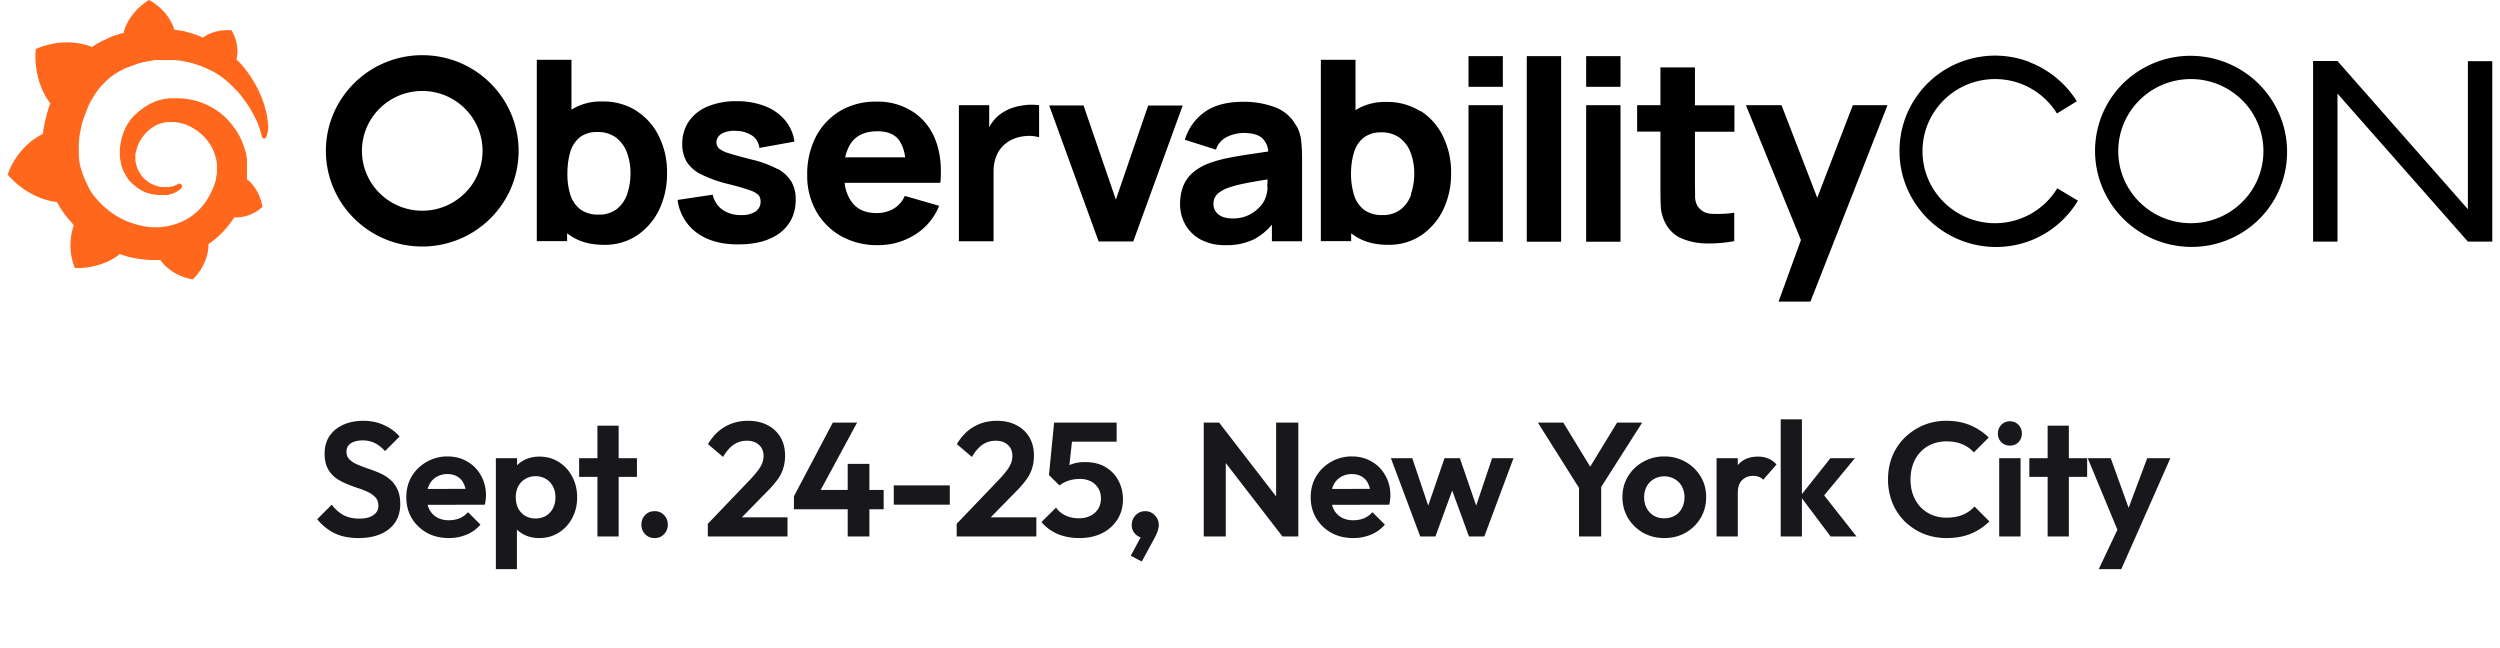
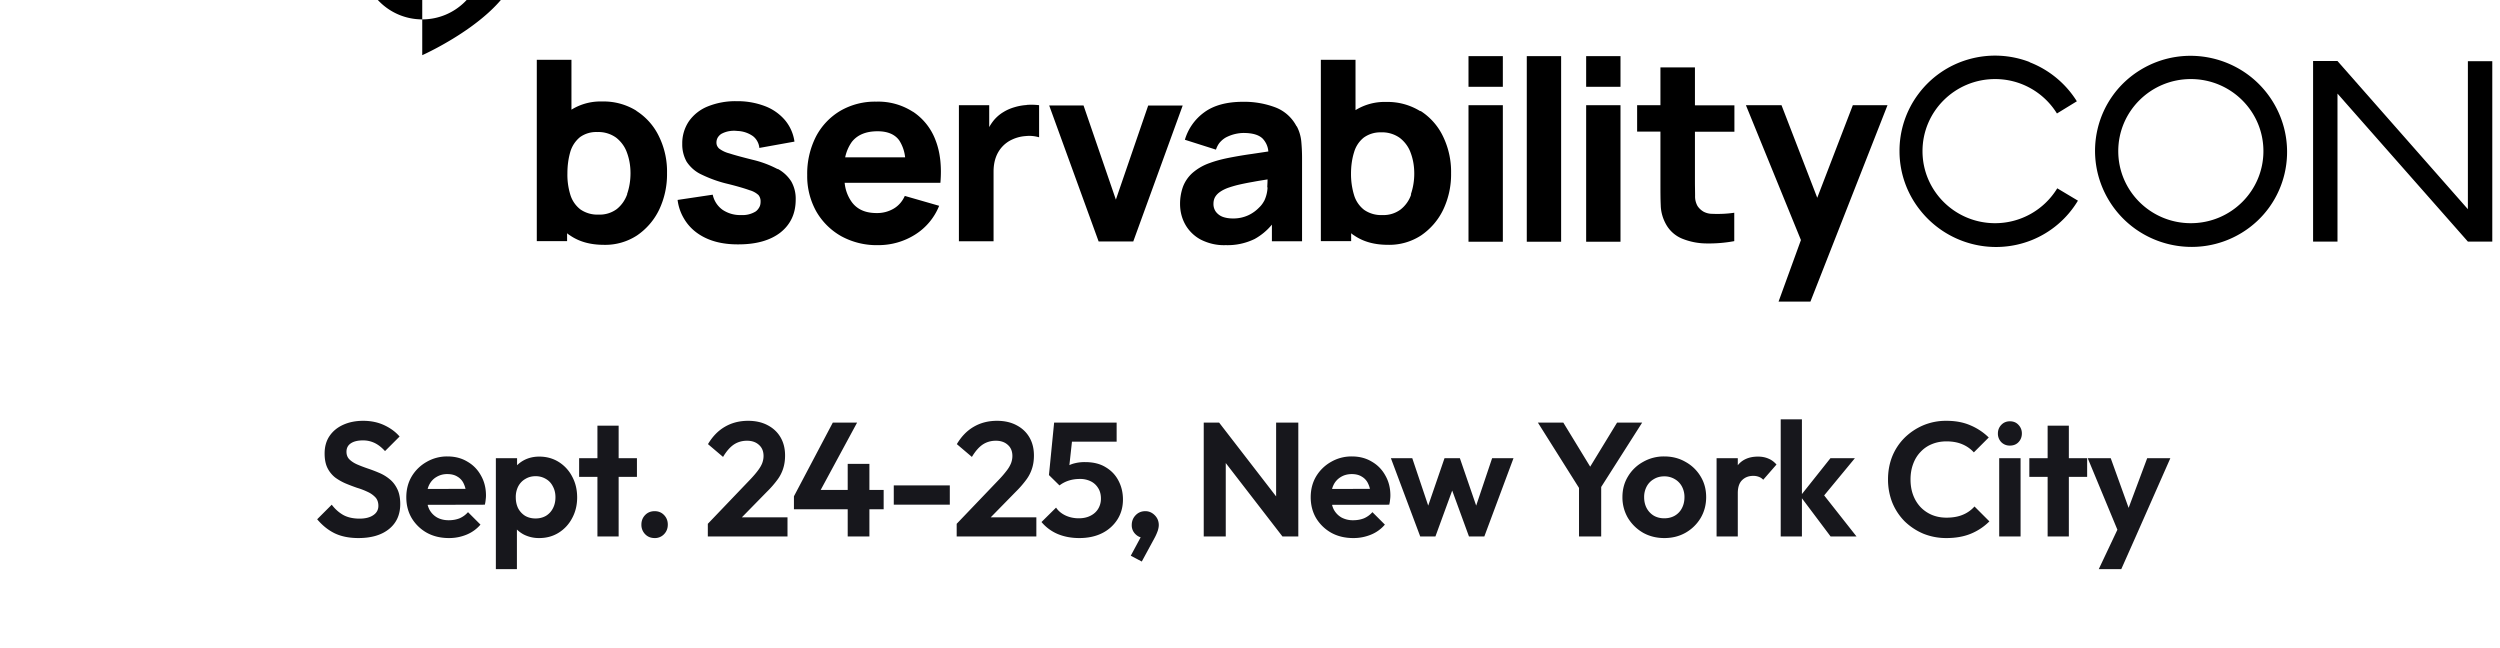
<svg xmlns="http://www.w3.org/2000/svg" width="247" height="64" fill="none">
  <path fill="#000" d="M62.878 10.942a6.12 6.12 0 0 0-3.379-.915 5.45 5.45 0 0 0-3.04.808V5.911h-3.424v17.913h2.994v-.778c.092.076.184.153.292.214.906.625 2.012.93 3.363.93a5.74 5.74 0 0 0 3.255-.93 6.46 6.46 0 0 0 2.18-2.531 8.15 8.15 0 0 0 .783-3.613 7.85 7.85 0 0 0-.798-3.643 6.1 6.1 0 0 0-2.227-2.516zm-.906 8.232c-.2.58-.553 1.098-1.03 1.479a2.82 2.82 0 0 1-1.796.549 2.93 2.93 0 0 1-1.812-.519 2.9 2.9 0 0 1-.982-1.433 6.7 6.7 0 0 1-.292-2.134c0-.732.092-1.448.292-2.134a2.97 2.97 0 0 1 .952-1.433 2.73 2.73 0 0 1 1.704-.503c.66-.03 1.32.167 1.858.548.491.382.875.9 1.075 1.48.245.655.353 1.34.353 2.042s-.107 1.402-.338 2.058zM76.85 16.72a10.3 10.3 0 0 0-2.472-.93c-1.044-.26-1.827-.473-2.334-.64a2.8 2.8 0 0 1-1.013-.488 1 1 0 0 1-.184-.26.8.8 0 0 1-.062-.32c0-.183.046-.366.154-.533.107-.153.246-.29.414-.366.461-.229.983-.305 1.505-.244a2.83 2.83 0 0 1 1.52.503c.184.137.338.32.445.518.108.198.185.427.2.656l3.47-.625a4.2 4.2 0 0 0-.936-2.12 4.87 4.87 0 0 0-1.981-1.386 7.6 7.6 0 0 0-2.81-.488 7.3 7.3 0 0 0-2.84.518 4.18 4.18 0 0 0-1.859 1.463 3.88 3.88 0 0 0-.66 2.242c-.015.61.138 1.22.43 1.753.353.533.845.975 1.428 1.25.845.411 1.72.731 2.641.945.983.244 1.69.457 2.15.625.338.091.645.259.89.488a.97.97 0 0 1 .2.64c0 .198-.03.381-.123.549-.092.168-.215.32-.368.427-.43.259-.922.38-1.428.35a3.1 3.1 0 0 1-1.858-.533 2.46 2.46 0 0 1-.952-1.479l-3.47.518c.076.64.291 1.266.614 1.814A4.6 4.6 0 0 0 68.85 23c1.044.763 2.41 1.159 4.115 1.144 1.765 0 3.147-.397 4.145-1.174.998-.793 1.505-1.875 1.505-3.247a3.45 3.45 0 0 0-.43-1.784 3.6 3.6 0 0 0-1.366-1.265zm13.328-5.687a6.3 6.3 0 0 0-3.608-.99 6.8 6.8 0 0 0-3.532.899 6.4 6.4 0 0 0-2.41 2.53 8.1 8.1 0 0 0-.876 3.827 7.14 7.14 0 0 0 .891 3.582 6.56 6.56 0 0 0 2.472 2.455c1.121.61 2.38.915 3.67.884 1.274 0 2.518-.35 3.593-1.021a5.97 5.97 0 0 0 2.41-2.866l-3.393-.976c-.23.518-.599.96-1.09 1.25a3.2 3.2 0 0 1-1.704.442c-1.06 0-1.858-.335-2.396-1.021a3.83 3.83 0 0 1-.752-1.967h9.459c.138-1.616-.016-3.034-.492-4.238a5.8 5.8 0 0 0-2.226-2.79zM83.5 15.561a4.05 4.05 0 0 1 .66-1.54c.553-.701 1.397-1.052 2.55-1.052.982 0 1.703.305 2.133.9.323.503.523 1.082.584 1.677h-5.942zm17.919-5.183a5.2 5.2 0 0 0-1.182.213c-.369.107-.737.26-1.06.458a3.7 3.7 0 0 0-1.075.945 4.5 4.5 0 0 0-.368.564v-2.165h-2.994v13.446h3.424v-6.875c0-.473.061-.946.215-1.388.138-.396.353-.762.63-1.067.276-.305.629-.564 1.013-.732.43-.198.875-.304 1.336-.335.445-.046.875 0 1.305.122v-3.171a6.5 6.5 0 0 0-1.213-.03zm12.023.046-3.194 9.299-3.194-9.3h-3.393l4.883 13.431h3.424l4.883-13.43h-3.409m14.664 2.073a3.93 3.93 0 0 0-2.104-1.89 8.7 8.7 0 0 0-3.178-.55c-1.628 0-2.902.351-3.839 1.037a5.14 5.14 0 0 0-1.919 2.714l3.071.976c.092-.275.23-.55.429-.763.2-.213.43-.396.707-.518a3.9 3.9 0 0 1 1.566-.366c.906 0 1.535.183 1.919.564.323.35.522.793.553 1.265l-1.628.244c-.875.122-1.658.26-2.349.397-.599.122-1.197.274-1.781.488a5.2 5.2 0 0 0-1.735.99 3.5 3.5 0 0 0-.937 1.357 5 5 0 0 0-.291 1.708c0 .716.168 1.417.522 2.043.353.624.89 1.143 1.52 1.478.752.381 1.597.58 2.441.549a6.1 6.1 0 0 0 2.887-.61 5.9 5.9 0 0 0 1.704-1.418v1.647h2.979v-8.217c0-.61-.031-1.174-.077-1.662a4 4 0 0 0-.46-1.509zm-2.872 6.022a3.4 3.4 0 0 1-.307 1.28c-.138.26-.307.503-.522.701a3.6 3.6 0 0 1-1.029.747 3.5 3.5 0 0 1-1.581.336c-.338 0-.691-.046-1.014-.168a1.53 1.53 0 0 1-.66-.503 1.3 1.3 0 0 1-.23-.793c0-.213.046-.427.138-.61.108-.198.261-.366.445-.503.246-.183.522-.32.799-.427a11 11 0 0 1 1.013-.304c.384-.092.891-.199 1.505-.305.399-.077.875-.153 1.443-.244 0 .213-.015.488-.03.777zm15.094-7.531a6.1 6.1 0 0 0-3.363-.915 5.45 5.45 0 0 0-3.04.808V5.91H130.5v17.913h2.994v-.778c.092.076.184.153.292.214.906.625 2.011.93 3.363.93a5.74 5.74 0 0 0 3.255-.93 6.46 6.46 0 0 0 2.18-2.531 8.1 8.1 0 0 0 .783-3.613 8 8 0 0 0-.798-3.643 6.1 6.1 0 0 0-2.227-2.516zm-.906 8.232a3.16 3.16 0 0 1-1.044 1.479 2.82 2.82 0 0 1-1.797.548 2.93 2.93 0 0 1-1.811-.518 2.9 2.9 0 0 1-.983-1.433 7.2 7.2 0 0 1-.307-2.134c0-.732.092-1.448.307-2.135a2.86 2.86 0 0 1 .952-1.433 2.8 2.8 0 0 1 1.704-.518 3 3 0 0 1 1.858.549c.492.381.875.9 1.075 1.479.246.655.353 1.341.353 2.043a6.3 6.3 0 0 1-.338 2.058zm5.666-10.641h3.393V5.545h-3.393V8.58m0 15.306h3.393V10.393h-3.393v13.492m5.758 0h3.393V5.545h-3.393v18.339m5.866-15.306h3.393V5.545h-3.393V8.58m0 15.306h3.393V10.393h-3.393v13.492m10.733-17.227h-3.394v3.735h-2.303V13h2.303v5.122c0 .808 0 1.525.031 2.165.015.655.2 1.296.522 1.875.353.64.921 1.143 1.597 1.418a6.5 6.5 0 0 0 2.395.472c.921.016 1.843-.06 2.749-.228v-2.805c-.722.106-1.459.137-2.196.106-.292 0-.568-.076-.814-.198a1.8 1.8 0 0 1-.614-.564 1.9 1.9 0 0 1-.246-1.006c0-.427-.015-.884-.015-1.418v-4.924h3.9v-2.607h-3.9v-3.75zm15.615 3.735-3.516 9.147-3.531-9.147h-3.517l5.436 13.324-2.211 6.083h3.148l7.616-19.407h-3.425M243.827 20.666V6.046h2.411v17.822h-2.411l-12.883-14.62v14.62h-2.411V6.03h2.411l12.867 14.62z" />
-   <path fill="#000" fill-rule="evenodd" d="M200.524 6.15a9.55 9.55 0 0 1 4.668 3.857l-1.966 1.205a7.17 7.17 0 0 0-6.111-3.4c-3.961 0-7.171 3.186-7.171 7.12 0 3.932 3.21 7.119 7.171 7.119a7.19 7.19 0 0 0 6.142-3.446l2.042 1.22a9.42 9.42 0 0 1-4.576 3.903 9.5 9.5 0 0 1-6.034.335 9.56 9.56 0 0 1-5.036-3.37 9.35 9.35 0 0 1-1.981-5.7 9.35 9.35 0 0 1 1.873-5.717 9.4 9.4 0 0 1 4.96-3.415 9.5 9.5 0 0 1 6.034.274zM221.491 22.996c4.453-2.729 5.804-8.537 3.04-12.988-2.764-4.437-8.614-5.824-13.067-3.095s-5.804 8.537-3.04 12.988c2.764 4.437 8.614 5.824 13.067 3.095m-5.037-.945c3.962 0 7.171-3.186 7.171-7.12 0-3.932-3.209-7.119-7.171-7.119-3.961 0-7.17 3.187-7.17 7.12s3.209 7.119 7.17 7.119M41.718 5.452c-5.251 0-9.52 4.238-9.52 9.451 0 5.214 4.269 9.452 9.52 9.452s9.52-4.238 9.52-9.452-4.253-9.451-9.52-9.451m0 15.366c-3.286 0-5.958-2.652-5.958-5.915s2.672-5.915 5.958-5.915 5.958 2.653 5.958 5.915-2.672 5.915-5.958 5.915" clip-rule="evenodd" />
-   <path fill="#ff671d" d="M26.477 12.208c-.05-.441-.1-.98-.297-1.569q-.222-.883-.742-1.912a12 12 0 0 0-1.335-2.06 5.4 5.4 0 0 0-.742-.784c.396-1.569-.494-2.892-.494-2.892-1.484-.098-2.473.441-2.819.735-.05 0-.099-.049-.197-.098a14 14 0 0 0-.792-.294c-.297-.098-.544-.147-.84-.245-.297-.05-.594-.098-.841-.147h-.148C16.587.882 14.708 0 14.708 0c-2.077 1.324-2.473 3.138-2.473 3.138v.098c-.099.049-.247.049-.346.098-.148.049-.297.098-.495.147a3.4 3.4 0 0 0-.494.196c-.297.147-.643.294-.94.441a9 9 0 0 0-.89.54c-.05 0-.05-.05-.05-.05-2.917-1.078-5.488.246-5.488.246-.248 3.04 1.137 5 1.434 5.344-.05.196-.149.392-.198.588-.198.687-.396 1.422-.495 2.158 0 .098-.049.196-.049.294-2.67 1.323-3.462 4.02-3.462 4.02 2.226 2.55 4.847 2.697 4.847 2.697.346.588.692 1.127 1.137 1.667.198.196.396.44.544.637-.791 2.304.099 4.216.099 4.216 2.472.098 4.104-1.078 4.45-1.373.248.099.495.148.742.246.742.196 1.533.294 2.324.343h.94c1.187 1.667 3.214 1.912 3.214 1.912 1.484-1.52 1.533-3.04 1.533-3.383v-.098c.297-.196.594-.441.89-.686a10.4 10.4 0 0 0 1.533-1.765c.05-.05.1-.098.1-.197 1.68.099 2.818-1.03 2.818-1.03-.297-1.715-1.286-2.549-1.484-2.696h-.05V15.69c-.049-.196-.049-.392-.098-.54-.198-.735-.445-1.421-.84-2.058a7.6 7.6 0 0 0-1.385-1.667c-.544-.49-1.138-.834-1.78-1.128s-1.286-.441-1.979-.54c-.346-.048-.642-.048-.989-.048h-.494c-.148 0-.346.049-.495.049a4.9 4.9 0 0 0-1.83.686c-.543.343-1.038.736-1.433 1.177-.396.441-.693.98-.89 1.52a6.3 6.3 0 0 0-.347 1.617v.785c.05.245.1.54.149.784.148.49.395.932.643 1.324.296.392.643.687.989.932s.741.441 1.137.54c.396.097.742.146 1.137.146h.643c.05 0 .1 0 .149-.049.099 0 .148-.049.247-.049.148-.049.297-.098.445-.196.148-.049.247-.147.395-.245.05 0 .05-.05.1-.098a.258.258 0 0 0 .049-.392c-.099-.099-.247-.148-.346-.05-.05 0-.05.05-.1.05-.098.049-.197.098-.345.147-.1.049-.248.049-.346.098h-.792c-.296-.05-.544-.098-.84-.245-.297-.099-.544-.295-.792-.49-.247-.197-.445-.491-.593-.736a2.6 2.6 0 0 1-.346-.932c-.05-.147-.05-.343-.05-.49v-.245c0-.098 0-.196.05-.294a3.86 3.86 0 0 1 1.088-2.01c.148-.147.297-.246.445-.393.148-.098.346-.196.494-.294.198-.098.396-.147.544-.196.198-.049.396-.098.594-.098h.593c.198 0 .445.049.643.098.445.098.84.245 1.236.49.791.442 1.434 1.128 1.88 1.912.197.393.346.834.444 1.275 0 .098.05.245.05.343v.785c0 .147 0 .245-.05.392 0 .098-.049.245-.049.343s-.05.245-.099.343a2.8 2.8 0 0 1-.247.687 9 9 0 0 1-.742 1.324c-.593.784-1.385 1.47-2.324 1.863a7 7 0 0 1-1.434.44c-.247.05-.495.05-.742.099h-.347s.05 0 0 0h-.395a8.2 8.2 0 0 1-1.582-.294c-.495-.147-1.039-.343-1.484-.588a8.1 8.1 0 0 1-2.472-2.01 4.6 4.6 0 0 1-.84-1.324 9 9 0 0 1-.594-1.471 5.4 5.4 0 0 1-.248-1.52v-.932c0-.245.05-.539.05-.784.05-.245.099-.54.148-.785.05-.245.1-.539.198-.784.148-.49.346-.98.544-1.47.445-.932.989-1.766 1.681-2.403.149-.147.347-.344.544-.49.198-.148.396-.295.594-.393.198-.147.395-.245.593-.343l.297-.147c.05 0 .099-.05.148-.05.05 0 .1-.048.149-.048.197-.098.445-.147.642-.245.05 0 .1-.05.149-.05.05 0 .099-.048.148-.048.099-.05.247-.05.346-.098.05 0 .1-.05.198-.05.05 0 .099 0 .198-.048.05 0 .099 0 .198-.05h.197c.05 0 .1 0 .198-.049.05 0 .149 0 .198-.049h.841s.05 0 0 0h.89q.668 0 1.335.148c.84.147 1.632.44 2.374.784a7.7 7.7 0 0 1 1.928 1.275l.1.098.098.098c.05.049.148.098.198.196s.148.098.198.196.148.147.197.196c.248.245.445.49.643.785.396.49.742 1.03.99 1.52 0 .049.049.049.049.098s.05.049.05.098c.049.049.049.098.098.196.05.049.05.098.099.196.05.049.05.098.099.196.099.245.198.441.247.637.1.344.198.638.248.883.049.098.148.196.247.147.099 0 .197-.098.197-.196.198-.588.198-.932.149-1.275" />
+   <path fill="#000" fill-rule="evenodd" d="M200.524 6.15a9.55 9.55 0 0 1 4.668 3.857l-1.966 1.205a7.17 7.17 0 0 0-6.111-3.4c-3.961 0-7.171 3.186-7.171 7.12 0 3.932 3.21 7.119 7.171 7.119a7.19 7.19 0 0 0 6.142-3.446l2.042 1.22a9.42 9.42 0 0 1-4.576 3.903 9.5 9.5 0 0 1-6.034.335 9.56 9.56 0 0 1-5.036-3.37 9.35 9.35 0 0 1-1.981-5.7 9.35 9.35 0 0 1 1.873-5.717 9.4 9.4 0 0 1 4.96-3.415 9.5 9.5 0 0 1 6.034.274zM221.491 22.996c4.453-2.729 5.804-8.537 3.04-12.988-2.764-4.437-8.614-5.824-13.067-3.095s-5.804 8.537-3.04 12.988c2.764 4.437 8.614 5.824 13.067 3.095m-5.037-.945c3.962 0 7.171-3.186 7.171-7.12 0-3.932-3.209-7.119-7.171-7.119-3.961 0-7.17 3.187-7.17 7.12s3.209 7.119 7.17 7.119M41.718 5.452s9.52-4.238 9.52-9.452-4.253-9.451-9.52-9.451m0 15.366c-3.286 0-5.958-2.652-5.958-5.915s2.672-5.915 5.958-5.915 5.958 2.653 5.958 5.915-2.672 5.915-5.958 5.915" clip-rule="evenodd" />
  <path fill="#17171c" d="M35.416 53.16q-1.36 0-2.336-.464-.96-.464-1.744-1.392l1.44-1.44q.496.656 1.152 1.024.655.352 1.6.352.848 0 1.344-.336.512-.336.512-.928 0-.512-.288-.832a2.4 2.4 0 0 0-.768-.544 7 7 0 0 0-1.04-.4 19 19 0 0 1-1.136-.432 5.3 5.3 0 0 1-1.04-.592 2.8 2.8 0 0 1-.752-.928q-.288-.576-.288-1.44 0-1.024.496-1.744.495-.72 1.36-1.104.864-.384 1.952-.384 1.152 0 2.08.432t1.52 1.12l-1.44 1.44q-.495-.545-1.024-.8a2.6 2.6 0 0 0-1.168-.256q-.752 0-1.184.288t-.432.832q0 .464.288.752t.752.496q.48.208 1.04.4.576.192 1.136.432.575.24 1.04.624.48.384.768.992.288.592.288 1.472 0 1.568-1.104 2.464t-3.024.896m8.935 0q-1.215 0-2.16-.512a4.06 4.06 0 0 1-1.504-1.44q-.544-.912-.544-2.08 0-1.152.528-2.048a4 4 0 0 1 1.472-1.44 4 4 0 0 1 2.064-.544q1.119 0 1.968.512.864.496 1.344 1.376.495.864.496 1.968 0 .209-.032.432-.015.209-.08.48l-6.496.016v-1.568l5.52-.016-.848.656q-.033-.689-.256-1.152a1.5 1.5 0 0 0-.624-.704q-.4-.256-.992-.256a2 2 0 0 0-1.088.288q-.465.272-.72.784-.24.495-.24 1.184 0 .704.256 1.232.271.512.768.8.496.272 1.152.272.592 0 1.072-.192.48-.208.832-.608l1.232 1.232a3.6 3.6 0 0 1-1.376.992 4.5 4.5 0 0 1-1.744.336m8.928 0a3.3 3.3 0 0 1-1.504-.336 2.9 2.9 0 0 1-1.072-.944 2.57 2.57 0 0 1-.432-1.36v-2.736a2.57 2.57 0 0 1 .432-1.36 3 3 0 0 1 1.072-.96q.673-.352 1.504-.352 1.073 0 1.92.528a3.7 3.7 0 0 1 1.328 1.44q.495.912.496 2.064 0 1.136-.496 2.048a3.7 3.7 0 0 1-1.328 1.44q-.847.528-1.92.528m-4.288 3.072v-10.96h2.096v2.032l-.352 1.872.336 1.872v5.184zm3.92-5.008q.576 0 1.024-.256.448-.272.688-.736.256-.48.256-1.104 0-.608-.256-1.072-.24-.48-.688-.736a1.93 1.93 0 0 0-1.024-.272q-.56 0-1.008.272-.447.256-.704.736a2.3 2.3 0 0 0-.24 1.072q0 .624.24 1.104.255.465.688.736.448.256 1.024.256M59.026 53V42.056h2.096V53zm-1.808-5.888v-1.84h5.712v1.84zm7.464 6.048q-.576 0-.944-.384a1.31 1.31 0 0 1-.368-.944q0-.56.368-.944t.944-.384q.56 0 .928.384.368.383.368.944t-.368.944a1.23 1.23 0 0 1-.928.384m5.251-1.408 4.24-4.432q.45-.48.72-.848.288-.384.416-.72.129-.353.129-.704 0-.704-.465-1.104-.447-.4-1.168-.4-.735 0-1.312.384-.56.384-1.055 1.216l-1.489-1.264q.672-1.136 1.665-1.712 1.008-.592 2.303-.592 1.104 0 1.92.432.833.432 1.28 1.2.449.769.448 1.792 0 .689-.175 1.248a3.7 3.7 0 0 1-.56 1.12 10 10 0 0 1-1.073 1.232l-3.088 3.152zm0 1.248v-1.248l1.856-.64h6.016V53zm8.508-3.968 3.84-7.28h2.4l-3.936 7.28zm0 1.28v-1.28l.8-.624h8.064v1.904zM83.753 53v-7.168h2.144V53zm4.552-3.136V47.96h5.536v1.904zm6.215 1.888 4.24-4.432a10 10 0 0 0 .72-.848 3 3 0 0 0 .416-.72q.129-.353.128-.704 0-.704-.464-1.104-.448-.4-1.168-.4-.736 0-1.312.384-.56.384-1.056 1.216l-1.488-1.264q.672-1.136 1.664-1.712 1.008-.592 2.304-.592 1.104 0 1.92.432.833.432 1.28 1.2.448.769.448 1.792 0 .689-.176 1.248a3.7 3.7 0 0 1-.56 1.12 10 10 0 0 1-1.072 1.232l-3.088 3.152zm0 1.248v-1.248l1.856-.64h6.016V53zm12.108.16q-1.168 0-2.128-.4a4.25 4.25 0 0 1-1.6-1.184l1.44-1.424q.32.48.912.768.608.288 1.328.288.656 0 1.136-.24.496-.24.768-.672a1.9 1.9 0 0 0 .288-1.04q0-.624-.288-1.056a1.75 1.75 0 0 0-.736-.656 2.36 2.36 0 0 0-1.04-.224q-.607 0-1.104.16a3 3 0 0 0-.928.48l.128-1.376a2.8 2.8 0 0 1 .64-.512q.336-.208.752-.304a4 4 0 0 1 1.008-.112q1.232 0 2.048.512.832.496 1.264 1.344.432.832.432 1.84 0 1.104-.544 1.968a3.77 3.77 0 0 1-1.52 1.36q-.96.48-2.256.48m-1.952-5.2-1.04-1.024.512-5.184h1.968l-.576 5.264zm-.192-4.32-.336-1.888h6.176v1.888zm7.236 11.264 1.136-2.112.656-.176q-.112.208-.256.352a.46.46 0 0 1-.336.144q-.4 0-.752-.352a1.2 1.2 0 0 1-.352-.88q0-.577.384-.976.384-.4.96-.4.528 0 .928.4t.4.976q0 .224-.096.544a5 5 0 0 1-.352.784l-1.232 2.272zM118.929 53V41.752h1.52l.656 2.176V53zm7.776 0-6.672-8.64.416-2.608 6.672 8.64zm0 0-.624-2.112v-9.136h2.192V53zm7.001.16q-1.215 0-2.16-.512a4.07 4.07 0 0 1-1.504-1.44q-.543-.912-.544-2.08 0-1.152.528-2.048a4 4 0 0 1 1.472-1.44 4 4 0 0 1 2.064-.544q1.12 0 1.968.512.864.496 1.344 1.376.496.864.496 1.968 0 .209-.032.432-.015.209-.08.48l-6.496.016v-1.568l5.52-.016-.848.656q-.031-.689-.256-1.152a1.5 1.5 0 0 0-.624-.704q-.4-.256-.992-.256-.623 0-1.088.288a1.84 1.84 0 0 0-.72.784q-.24.495-.24 1.184 0 .704.256 1.232.273.512.768.8a2.36 2.36 0 0 0 1.152.272q.592 0 1.072-.192.48-.208.832-.608l1.232 1.232a3.56 3.56 0 0 1-1.376.992 4.5 4.5 0 0 1-1.744.336m6.611-.16-2.896-7.728h2.112l1.888 5.616-.64.016 1.936-5.632h1.52l1.936 5.632-.64-.016 1.888-5.616h2.112L146.653 53h-1.52l-1.952-5.344h.592L141.821 53zm15.977-4.336-4.352-6.912h2.512l3.376 5.536h-1.44l3.376-5.536h2.48l-4.4 6.912zM156.006 53v-5.504h2.192V53zm8.435.16q-1.169 0-2.112-.528a4.2 4.2 0 0 1-1.488-1.456 4 4 0 0 1-.544-2.064q0-1.136.544-2.032a3.93 3.93 0 0 1 1.488-1.44 4.1 4.1 0 0 1 2.096-.544q1.183 0 2.112.544a3.94 3.94 0 0 1 1.488 1.44q.543.896.544 2.032 0 1.136-.544 2.064a4.07 4.07 0 0 1-1.488 1.456q-.929.528-2.096.528m-.016-1.952q.591 0 1.04-.256a1.8 1.8 0 0 0 .704-.736q.255-.48.256-1.088a2.2 2.2 0 0 0-.256-1.072 1.84 1.84 0 0 0-.704-.72 1.97 1.97 0 0 0-1.04-.272q-.577 0-1.024.272-.449.255-.704.72a2.2 2.2 0 0 0-.256 1.072q0 .608.256 1.088.255.465.704.736.447.255 1.024.256M169.598 53v-7.728h2.096V53zm2.096-4.272-.816-.544q.144-1.424.832-2.24.688-.832 1.984-.832.56 0 1.008.192.448.176.816.592l-1.312 1.504a1.1 1.1 0 0 0-.432-.288 1.5 1.5 0 0 0-.56-.096q-.672 0-1.104.432-.416.416-.416 1.28M180.862 53l-2.992-3.984 2.976-3.744h2.416l-3.488 4.224.08-1.024L183.422 53zm-4.928 0V41.432h2.096V53zm16.378.16a6 6 0 0 1-2.288-.432 6 6 0 0 1-1.856-1.232 5.7 5.7 0 0 1-1.216-1.856 6.2 6.2 0 0 1-.416-2.272q0-1.215.416-2.272a5.55 5.55 0 0 1 1.216-1.84 6 6 0 0 1 1.84-1.232 5.8 5.8 0 0 1 2.304-.448q1.344 0 2.368.448a5.8 5.8 0 0 1 1.808 1.2l-1.472 1.472a3.2 3.2 0 0 0-1.136-.8q-.672-.288-1.568-.288-.783 0-1.44.272-.64.256-1.12.768-.48.495-.736 1.2-.255.688-.256 1.52 0 .848.256 1.536t.736 1.2q.48.496 1.12.768.657.272 1.44.272.945 0 1.616-.288a3.1 3.1 0 0 0 1.152-.816l1.472 1.472a5.6 5.6 0 0 1-1.824 1.216q-1.04.432-2.416.432m5.209-.16v-7.728h2.112V53zm1.056-8.976a1.15 1.15 0 0 1-.848-.336 1.2 1.2 0 0 1-.336-.864q0-.495.336-.848.336-.352.848-.352.528 0 .848.352.336.352.336.848 0 .512-.336.864-.32.336-.848.336M202.306 53V42.056h2.096V53zm-1.808-5.888v-1.84h5.712v1.84zm9.003 5.952-3.232-7.792h2.272l2.144 5.952h-.768l2.224-5.952h2.288l-3.44 7.792zm-2.144 3.168 2.352-4.976 1.28 1.808-1.408 3.168z" />
</svg>